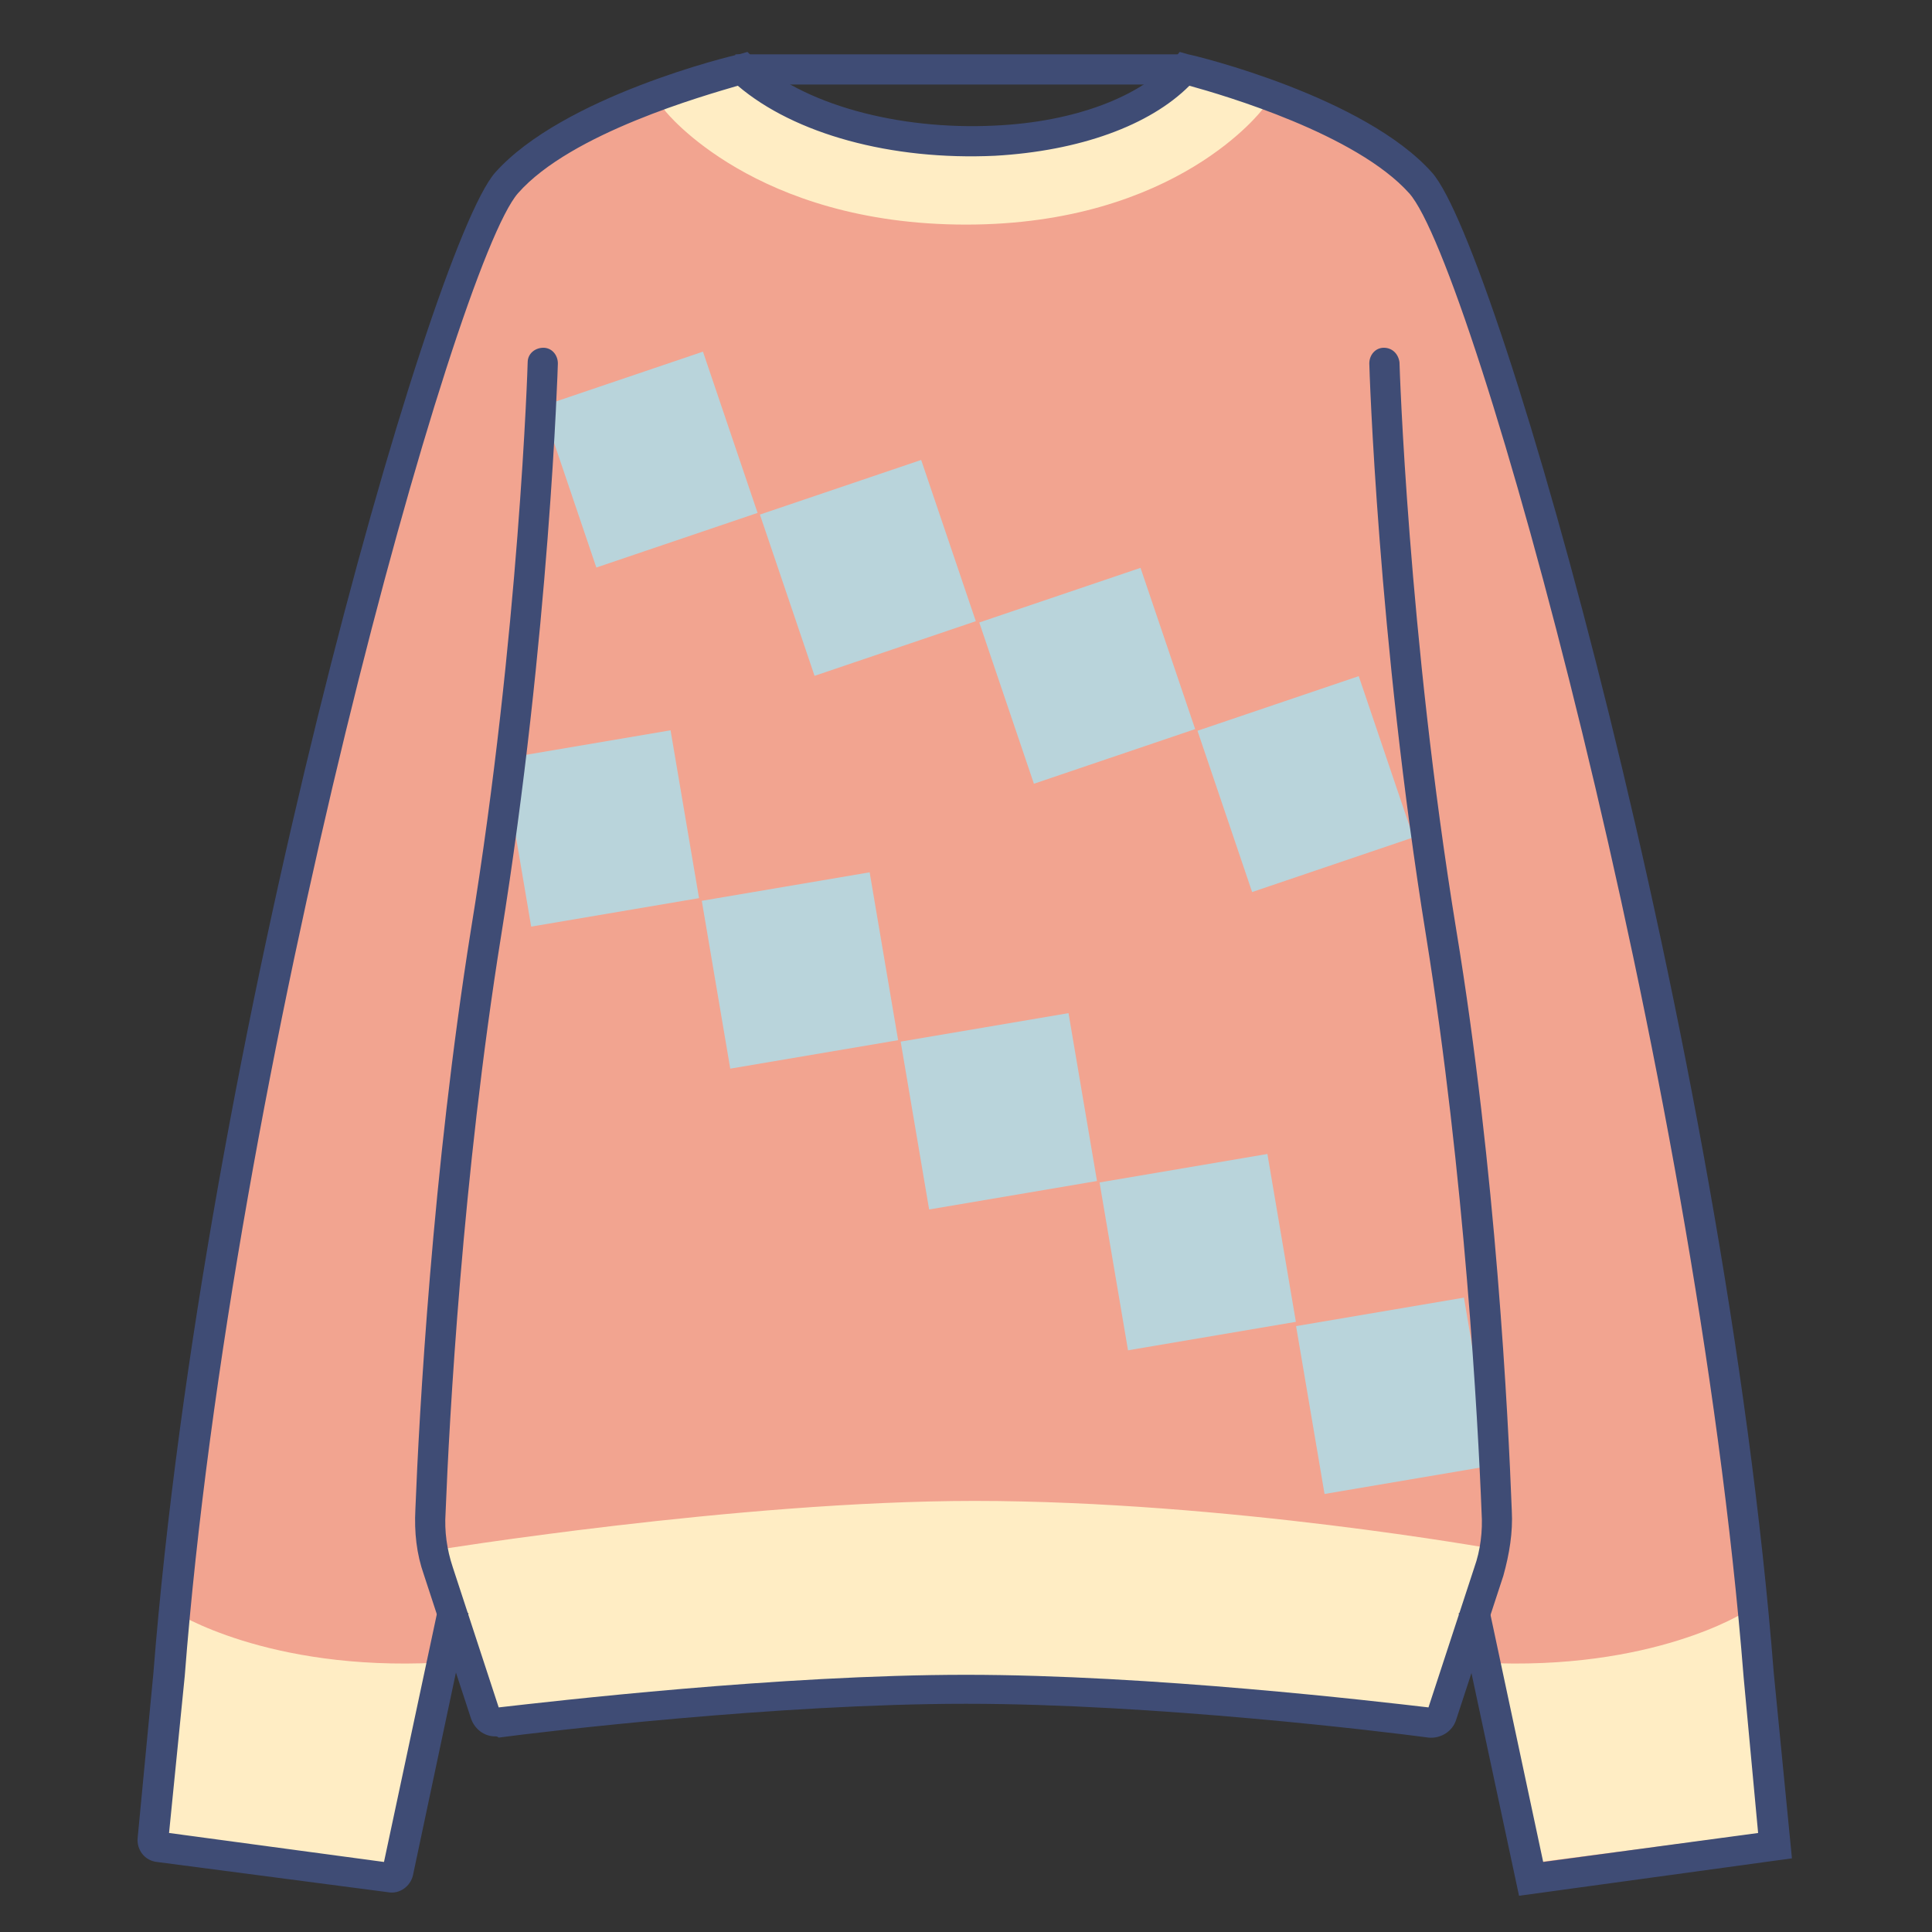
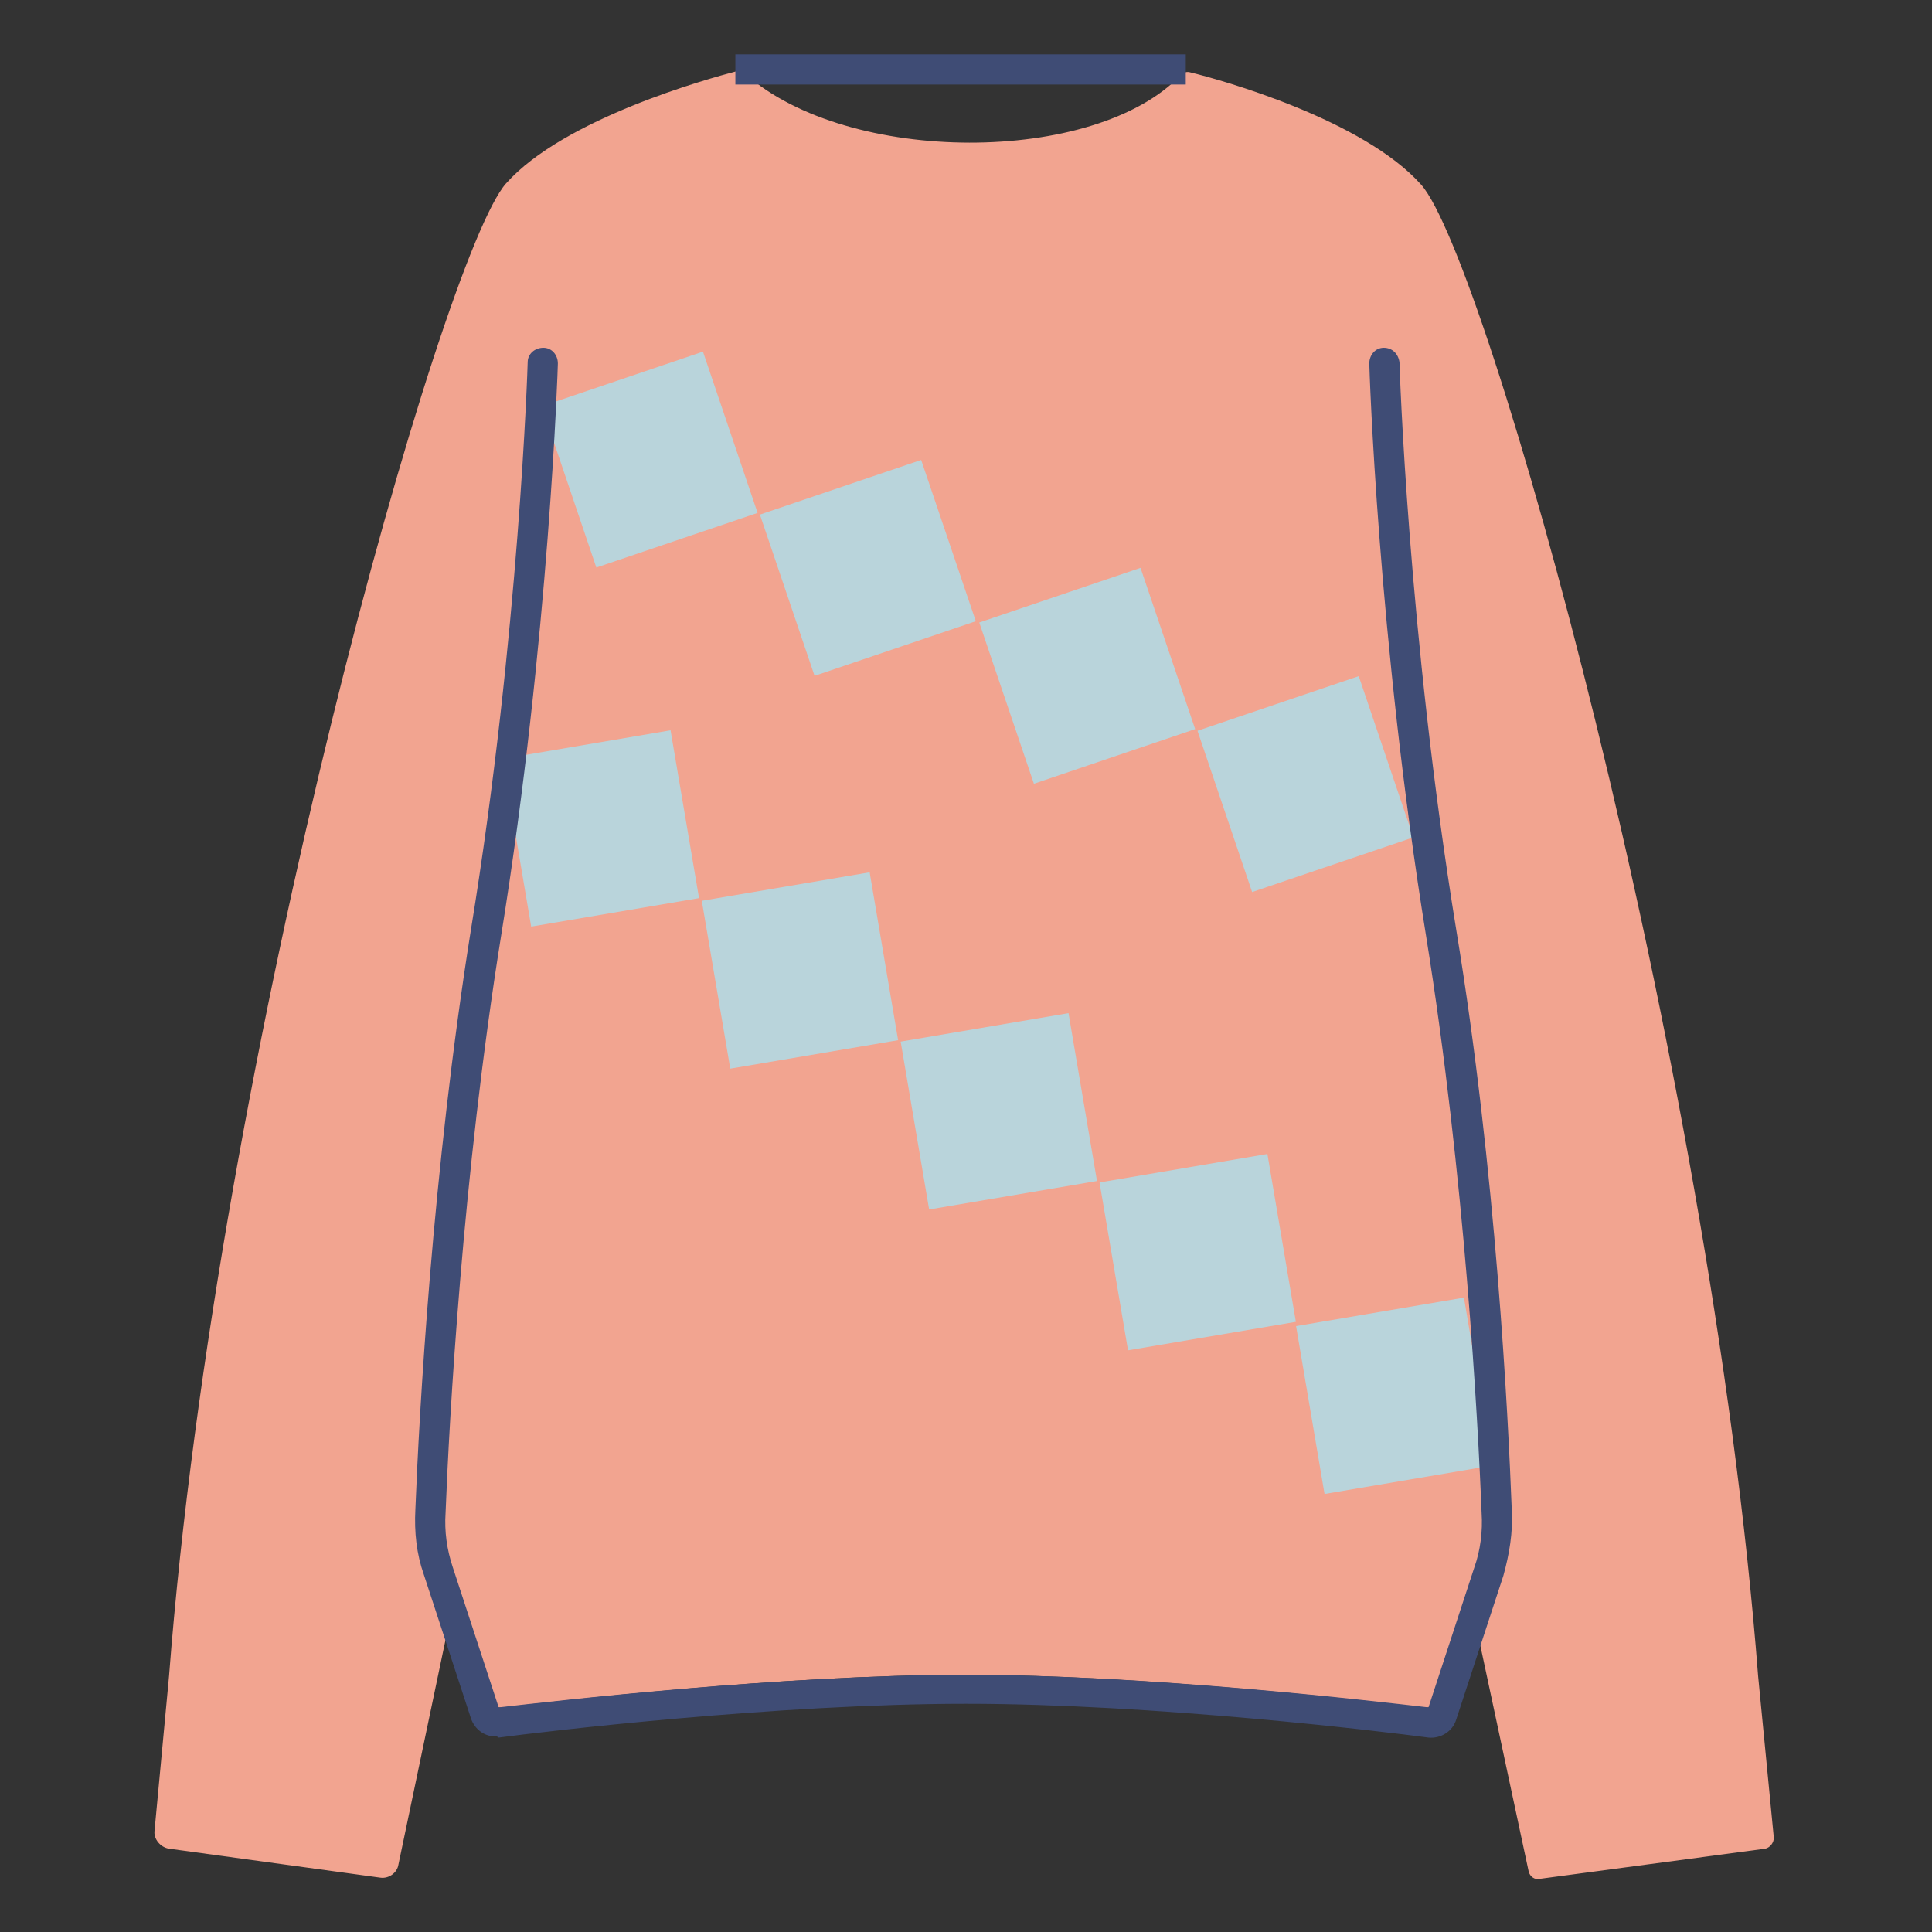
<svg xmlns="http://www.w3.org/2000/svg" t="1759458208640" class="icon" viewBox="0 0 1024 1024" version="1.1" p-id="5290" width="200" height="200">
  <rect x="0" y="0" width="1024" height="1024" fill="#333333" stroke="none" />
  <path d="M780.16 853.12l-14.72 44.8c-1.28 5.12-6.4 7.68-11.52 7.04-32-3.84-147.2-17.28-242.56-17.28-95.36 0-211.84 13.44-244.48 17.28-5.12 0.64-9.6-2.56-11.52-7.04l-14.72-44.16h-1.28l-28.16 134.4c-0.64 4.48-5.12 7.68-9.6 7.04L89.6 979.84c-4.48-0.64-8.32-5.12-7.68-9.6l7.68-81.92C115.2 556.16 234.24 135.68 268.16 97.28 298.88 62.72 375.68 41.6 390.4 37.76c1.92-0.64 3.2 0 4.48 1.28 54.4 48.64 185.6 48.64 231.04 0.64 1.28-1.28 3.2-1.92 5.12-1.28 16 3.84 91.52 24.96 122.24 59.52 34.56 39.04 152.96 458.88 178.56 790.4l8.32 85.76c0 2.56-1.92 5.12-4.48 5.76l-119.68 16c-2.56 0.64-5.12-1.28-5.76-3.84l-29.44-137.6-0.64-1.28z" fill="#F2A490" p-id="5291" />
-   <path d="M231.68 881.28c-90.24 4.48-138.88-26.88-138.88-26.88l-12.16 113.28c0 1.92 1.28 3.84 3.2 3.84l122.24 16c1.92 0 3.84-1.28 3.84-3.2l22.4-104.96-0.64 1.92zM785.92 881.28c90.24 4.48 138.88-26.88 138.88-26.88l12.16 113.28c0 1.92-1.28 3.84-3.2 3.84l-122.24 16c-1.92 0-3.84-1.28-3.84-3.2l-22.4-104.96 0.64 1.92zM352.64 58.88s47.36 60.16 159.36 60.16S669.44 57.6 669.44 57.6l0.64-1.28c-23.68-8.32-42.24-12.8-42.24-12.8-44.16 51.2-180.48 51.2-234.88 0 0 0-18.56 4.48-42.24 12.8l1.92 2.56z" fill="#FFEDC4" p-id="5292" />
  <path d="M431.731 358.208l-28.96-85.472 85.466-28.954 28.96 85.466zM316.07 300.8l-28.954-85.459 85.466-28.96 28.954 85.466zM547.994 415.398l-28.96-85.466 85.466-28.96 28.96 85.466zM663.648 472.8L634.694 387.328l85.466-28.96 28.954 85.466zM387.053 566.4L371.962 477.44l88.973-15.091 15.085 88.973zM281.536 491.123l-15.091-88.96 88.966-15.091 15.091 88.96zM492.461 641.043L477.376 552.077l88.96-15.091 15.091 88.973zM597.875 715.686L582.784 626.72l88.966-15.091 15.091 88.973zM702.035 791.834l-15.085-88.966 88.966-15.091 15.091 88.973z" fill="#B9D4DB" p-id="5293" />
-   <path d="M516.48 795.52c133.76 0 275.84 25.6 275.84 25.6s-1.92 7.68-2.56 10.88l-24.96 76.16c-0.64 2.56-3.2 3.84-5.76 3.84-24.96-3.2-146.56-17.92-246.4-17.92-100.48 0-223.36 14.72-248.32 17.92-2.56 0.64-5.12-1.28-5.76-3.84L232.32 832c-1.28-3.2-1.92-7.04-2.56-10.24 0 0 161.28-26.24 286.72-26.24z" fill="#FFEDC4" p-id="5294" />
  <path d="M262.4 920.32c-5.76 0-10.88-3.84-12.8-9.6l-24.96-76.16c-3.84-10.88-5.12-22.4-4.48-34.56 1.92-49.28 8.96-179.2 29.44-307.2 25.6-156.8 30.08-299.52 30.08-300.8 0-4.48 3.84-7.68 8.32-7.68 4.48 0 7.68 3.84 7.68 8.32 0 1.28-4.48 144.64-30.08 303.36-20.48 127.36-27.52 256.64-29.44 305.92-0.64 9.6 0.64 19.2 3.84 28.8l24.32 74.24c28.16-3.2 149.12-17.28 247.68-17.28 97.92 0 217.6 14.08 245.12 17.28l24.32-74.24c3.2-8.96 4.48-19.2 3.84-28.8-1.92-49.28-8.96-178.56-29.44-305.92-25.6-158.08-30.08-301.44-30.08-303.36 0-4.48 3.2-8.32 7.68-8.32s7.68 3.2 8.32 7.68c0 1.28 4.48 144 30.08 300.8 21.12 128 27.52 257.92 29.44 307.84 0.64 11.52-1.28 23.04-4.48 34.56l-24.96 76.16c-1.92 6.4-8.32 10.24-14.72 9.6-23.68-3.2-145.28-17.92-245.12-17.92-99.84 0-224 14.72-247.68 17.92-0.64-0.64-1.28-0.64-1.92-0.64z" fill="#3F4C75" p-id="5295" />
-   <path d="M805.12 1004.8l-32-149.76 16-3.2 28.8 135.04 113.92-15.36-7.68-82.56c-25.6-323.84-143.36-748.8-177.28-786.56-28.16-31.36-97.92-51.84-116.48-56.96-21.12 21.12-58.24 34.56-103.04 37.12-55.04 2.56-106.24-11.52-136.32-37.12-17.28 5.12-88.32 24.96-116.48 56.96-33.28 37.76-151.68 462.72-176.64 785.92l-8.32 83.2 113.92 15.36 28.8-135.04 16 3.2-29.44 138.88c-1.28 5.76-7.04 10.24-13.44 8.96L83.2 986.88c-6.4-0.64-10.88-6.4-10.24-12.8l8.32-87.04c26.24-332.8 145.92-755.2 181.12-795.52C298.24 51.2 387.84 29.44 391.68 28.8l4.48-1.28 3.2 3.2c25.6 24.32 76.16 38.4 128 35.84C569.6 64.64 604.8 51.2 622.08 31.36l3.2-3.84 4.48 1.28c3.84 0.64 93.44 22.4 129.28 62.72 35.2 39.68 154.88 462.08 181.12 795.52l9.6 97.92-144.64 19.84z" fill="#3F4C75" p-id="5296" />
  <path d="M389.76 37.12h238.72" fill="#459389" p-id="5297" />
  <path d="M389.76 28.8h238.72V44.8H389.76z" fill="#3F4C75" p-id="5298" />
</svg>